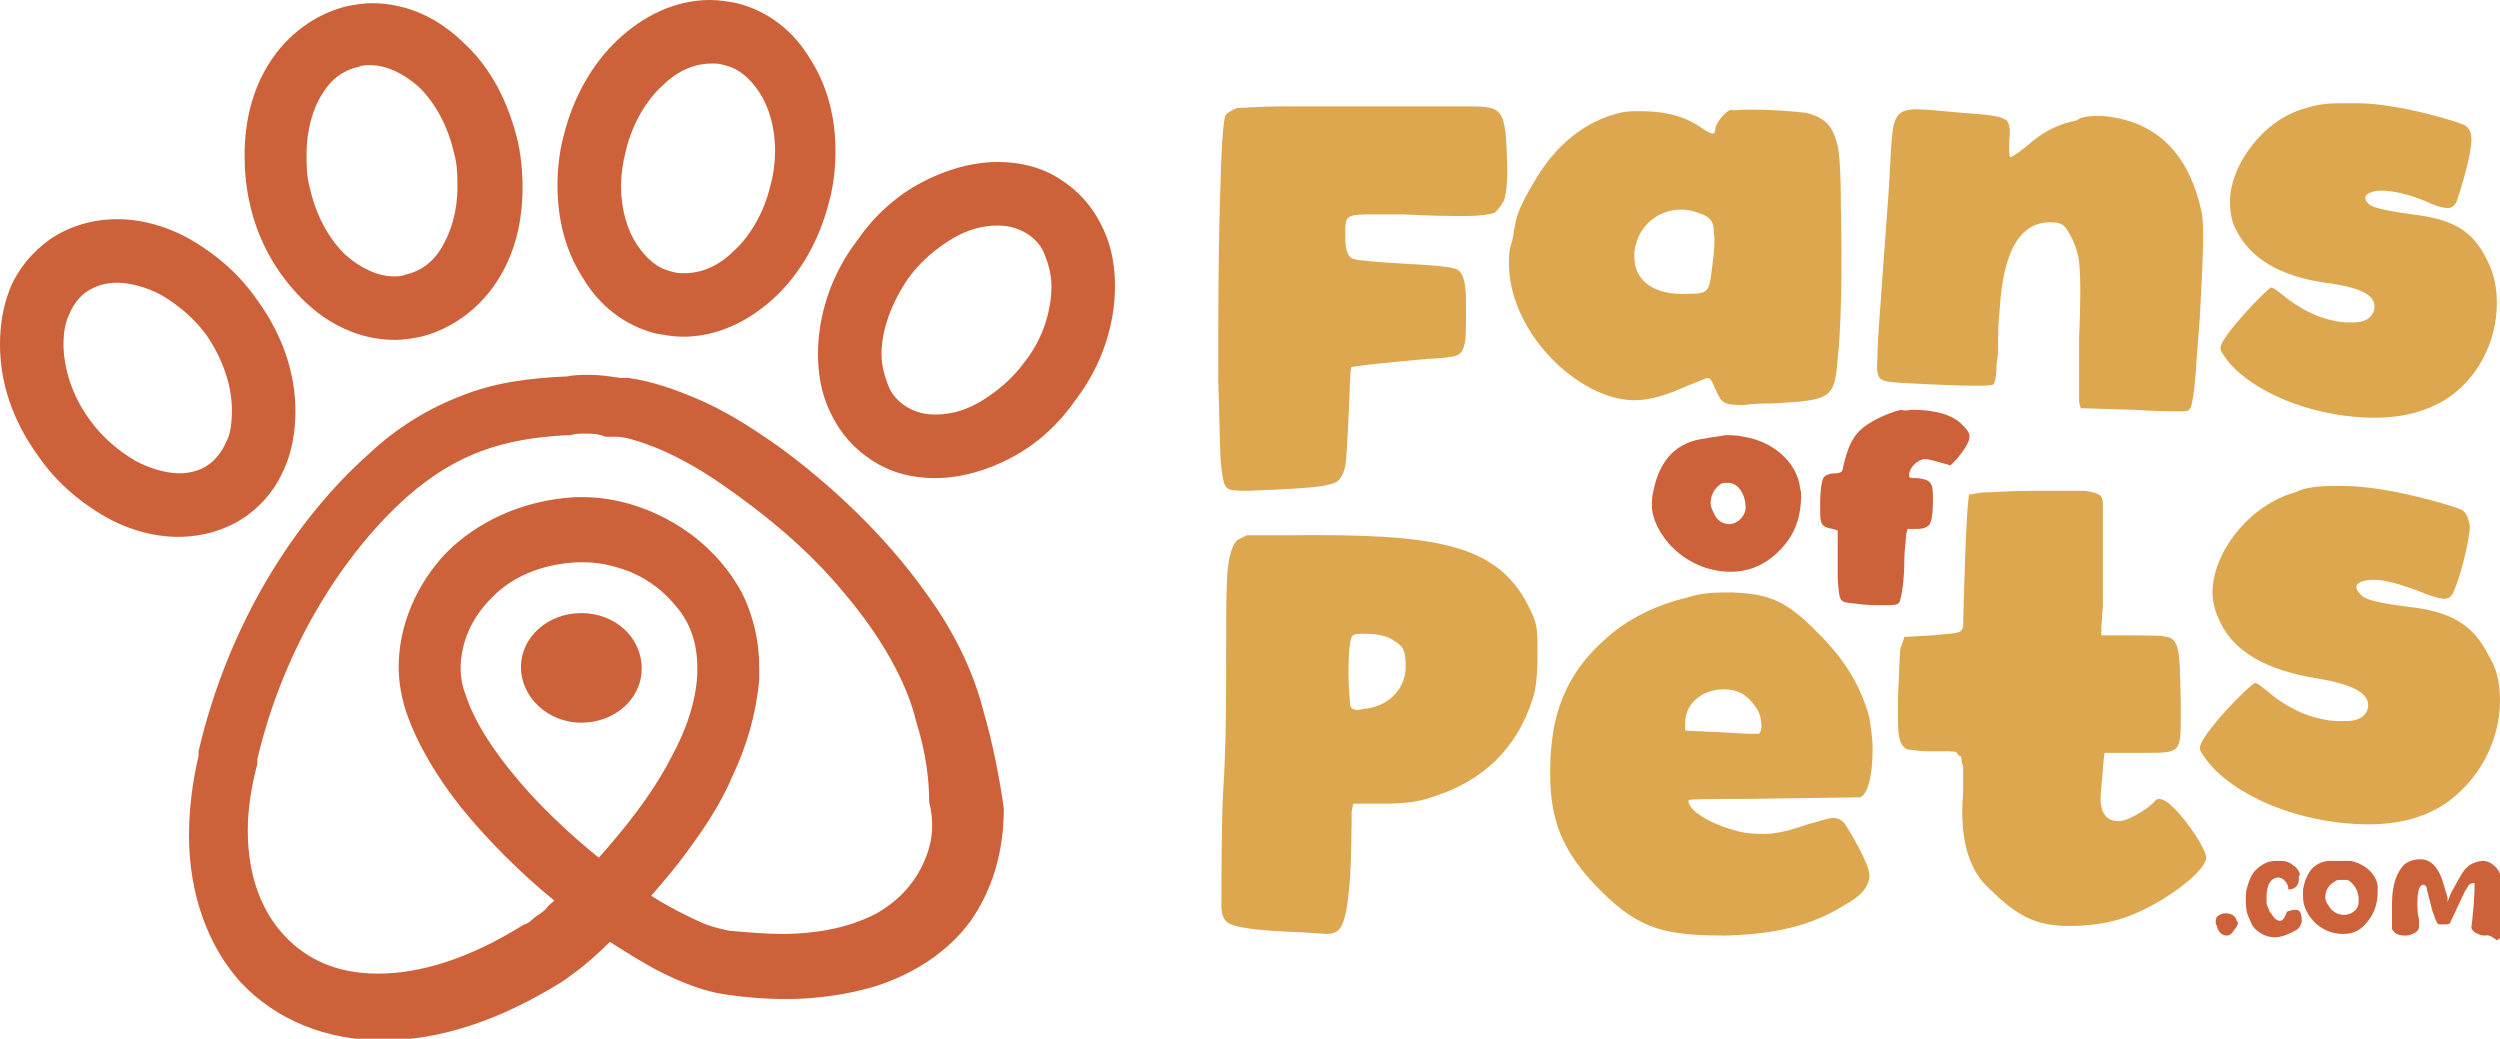
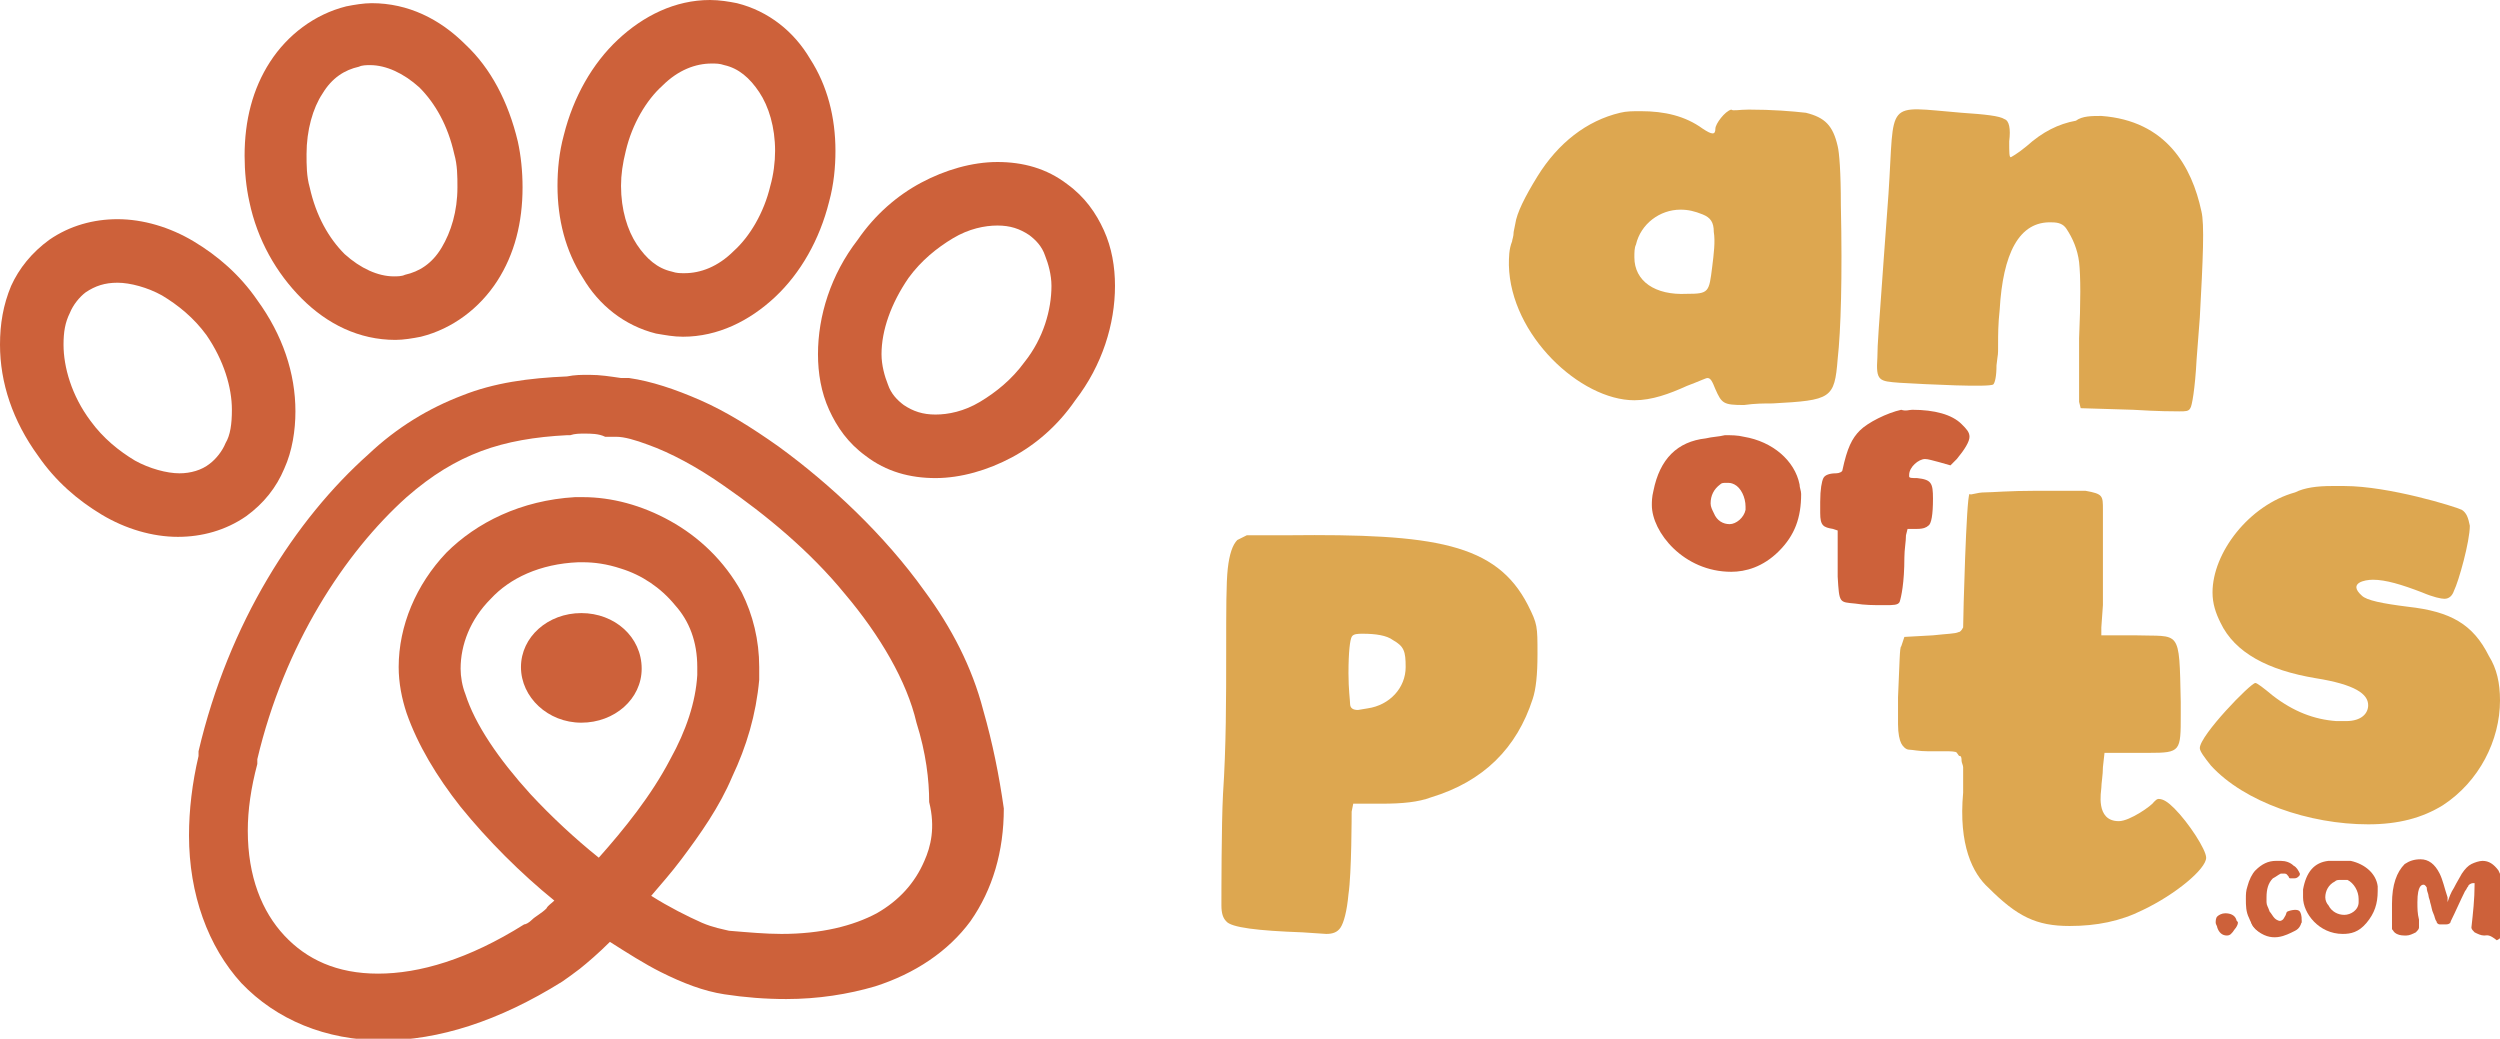
<svg xmlns="http://www.w3.org/2000/svg" version="1.1" id="Layer_1" x="0px" y="0px" width="157.4px" height="65.4px" viewBox="0 0 157.4 65.4" style="enable-background:new 0 0 157.4 65.4;" xml:space="preserve">
  <style type="text/css"> .st0{fill:#254E3D;} .st1{fill:#E7A53A;} .st2{fill:#CD613A;} .st3{fill:#F2DEB4;} .st4{fill:#9FBA76;} .st5{fill:#DD582B;} .st6{fill:none;stroke:#CD613A;stroke-width:4;stroke-miterlimit:10;} .st7{fill:#DDA750;} </style>
  <g>
-     <path class="st7" d="M80.8,6.7c1.4,0,2.5,0,3.3,0h7.7c2.9,0,3-0.2,3.1,4c0,1-0.1,1.6-0.2,1.9c-0.2,0.4-0.4,0.6-0.6,0.8 c-0.3,0.1-0.9,0.2-1.8,0.2c-0.8,0-2.1,0-3.9-0.1L86,13.5c-1.2,0-1.3,0.2-1.3,1V15c0,0.8,0.2,1.2,0.5,1.3c0.3,0.1,1.4,0.2,3.2,0.3 c1.9,0.1,3.1,0.2,3.4,0.4c0.3,0.2,0.5,0.8,0.5,1.9v0.6c0,1.1,0,1.9-0.1,2.2c-0.2,0.7-0.3,0.8-2.4,0.9c-1.1,0.1-2.1,0.2-3.1,0.3 c-1,0.1-1.5,0.2-1.6,0.2s-0.1,1.2-0.2,3.3c-0.1,1.7-0.1,2.8-0.3,3.3s-0.4,0.7-0.9,0.8c-0.7,0.2-2.4,0.3-5.1,0.4 c-1.5,0-1.5,0-1.7-1.4c-0.1-0.7-0.1-2.6-0.2-5.6c0-3.7,0-7.4,0.1-11c0.1-3.6,0.2-5.5,0.4-5.7c0.1-0.1,0.4-0.3,0.7-0.4 C78.3,6.8,79.2,6.7,80.8,6.7L80.8,6.7L80.8,6.7z" />
    <path class="st7" d="M110.1,6.9c1.5,0,2.7,0.1,3.6,0.2c1.2,0.3,1.7,0.8,2,2.1c0.1,0.4,0.2,1.6,0.2,3.7c0.1,4.6,0,7.9-0.2,9.7 c-0.2,2.5-0.4,2.6-4.1,2.8c-0.5,0-1.1,0-1.8,0.1c-1.3,0-1.4-0.1-1.8-1c-0.2-0.5-0.3-0.7-0.5-0.7c-0.1,0-0.5,0.2-1.3,0.5 c-1.1,0.5-2.2,0.9-3.3,0.9c-3.4,0-7.8-4.1-7.9-8.5c0-0.5,0-1,0.2-1.5c0-0.1,0.1-0.3,0.1-0.6l0.1-0.5c0.1-0.7,0.6-1.7,1.4-3 c1.3-2.1,3.1-3.5,5.2-4c0.4-0.1,0.8-0.1,1.3-0.1c1.5,0,2.8,0.3,3.9,1.1c0.6,0.4,0.8,0.4,0.8,0c0-0.3,0.6-1.1,1-1.2 C109.1,7,109.5,6.9,110.1,6.9L110.1,6.9L110.1,6.9z M105.8,13.2c-1.3,0-2.5,0.9-2.8,2.2c-0.1,0.2-0.1,0.5-0.1,0.8 c0,1.5,1.3,2.4,3.3,2.3c1.4,0,1.4-0.1,1.6-1.7c0.1-0.8,0.2-1.6,0.1-2.2c0-0.6-0.2-0.9-0.7-1.1C106.7,13.3,106.3,13.2,105.8,13.2 L105.8,13.2L105.8,13.2z" />
    <path class="st7" d="M132.3,7.3c4.1,0.3,5.7,3.2,6.3,6c0.2,0.8,0.1,3-0.1,6.7l-0.2,2.6c-0.1,1.9-0.3,3-0.4,3.1 c-0.1,0.2-0.3,0.2-0.7,0.2c-0.3,0-1.3,0-2.9-0.1l-3.3-0.1l-0.1-0.4c0-0.1,0-1.5,0-4c0.1-2.3,0.1-3.9,0-4.8 c-0.1-0.8-0.4-1.5-0.8-2.1c-0.2-0.3-0.5-0.4-0.9-0.4c-2.1-0.1-3.1,2-3.3,5.5c-0.1,0.9-0.1,1.6-0.1,2.2c0,0.8,0,0.4-0.1,1.3 c0,0.7-0.1,1.1-0.2,1.2c-0.2,0.2-4.2,0-5.9-0.1c-1.3-0.1-1.5-0.1-1.4-1.6c0-0.8,0.1-2,0.4-6.2l0.3-4.1c0.4-6-0.3-5.5,4.6-5.1 c1.5,0.1,2.4,0.2,2.7,0.4c0.3,0.1,0.4,0.6,0.3,1.4c0,0.7,0,1,0.1,1c0,0,0.4-0.2,1-0.7c1-0.9,2-1.4,3.1-1.6 C131.1,7.3,131.7,7.3,132.3,7.3L132.3,7.3L132.3,7.3z" />
-     <path class="st7" d="M147.7,6.5h0.7c2.6,0,6.5,1.2,6.8,1.4c0.3,0.2,0.4,0.5,0.4,0.9c0,1-0.7,3.2-0.9,3.8c-0.1,0.3-0.3,0.5-0.6,0.5 c-0.2,0-0.7-0.1-1.3-0.4c-1.2-0.5-2.2-0.7-2.9-0.7c-0.4,0-1.5,0.2-0.7,0.9c0.3,0.2,1.2,0.4,2.7,0.6c2.5,0.3,3.8,1,4.7,2.9 c0.4,0.8,0.6,1.6,0.6,2.7c0,2.4-1.2,4.8-3.3,6.1c-1.2,0.7-2.6,1.1-4.4,1.1c-3.4,0-7.2-1.3-9.1-3.4c-0.4-0.5-0.6-0.8-0.6-1 c0-0.7,3-3.8,3.2-3.8c0.1,0,0.4,0.2,1,0.7c1.2,0.9,2.4,1.4,3.7,1.5h0.5c0.9,0,1.3-0.5,1.3-1c0-0.7-0.8-1.2-3.1-1.5 c-2.8-0.4-4.7-1.5-5.6-3.3c-0.3-0.5-0.4-1.2-0.4-1.8c0-2.3,2.1-5.2,4.8-5.9C146.1,6.5,146.9,6.5,147.7,6.5L147.7,6.5L147.7,6.5z" />
    <g>
      <path class="st7" d="M78.5,33.7l2.6,0c9.2-0.1,13.1,0.5,15.1,4.4c0.6,1.2,0.6,1.3,0.6,3.1c0,1.3-0.1,2.2-0.3,2.8 c-1,3.1-3.1,5.2-6.4,6.2c-0.8,0.3-1.8,0.4-3.1,0.4l-1.8,0l-0.1,0.5c0,0.1,0,3.9-0.2,5.2c-0.1,1.1-0.3,1.8-0.5,2.1 c-0.2,0.3-0.5,0.4-0.9,0.4l-1.5-0.1c-2.8-0.1-4.5-0.3-4.8-0.7c-0.2-0.2-0.3-0.5-0.3-1c0-0.7,0-5.1,0.1-7c0.2-3,0.2-6,0.2-9 c0-2.6,0-4.3,0.1-5.2c0.1-0.9,0.3-1.5,0.6-1.8L78.5,33.7L78.5,33.7L78.5,33.7z M85.8,39.9c-0.3,0-0.6,0-0.7,0.2s-0.2,0.9-0.2,2.3 c0,1,0.1,1.7,0.1,1.9c0,0.3,0.2,0.4,0.5,0.4l0.6-0.1c1.4-0.2,2.4-1.3,2.4-2.6c0-1-0.1-1.3-0.8-1.7C87.3,40,86.6,39.9,85.8,39.9 L85.8,39.9L85.8,39.9z" />
-       <path class="st7" d="M108.5,37.3h0.6c2.3,0.1,3.4,0.5,5.5,2.7c1.6,1.6,2.6,3.3,3.1,5.2c0.1,0.7,0.2,1.3,0.2,1.9 c0,1.8-0.3,2.9-0.8,3.1l-7.3,0.1c-2.3,0-3.5,0-3.5,0.1c0,0.7,1.6,1.6,3.4,2c0.5,0.1,1,0.1,1.4,0.1c0.7,0,1.6-0.2,2.7-0.6 c0.8-0.2,1.3-0.4,1.6-0.4s0.5,0.1,0.7,0.3c0.3,0.4,1.6,2.6,1.6,3.3c0,0.7-0.5,1.3-1.6,1.9c-2.1,1.3-4.3,1.8-7.4,1.9 c-3.7,0-5.4-0.3-7.9-2.8s-3.2-4.5-3.2-7.4s0.5-5.8,3.4-8.4c1.4-1.3,3.2-2.2,5.3-2.7C106.9,37.4,107.7,37.3,108.5,37.3L108.5,37.3 L108.5,37.3z M108.5,43.4c-1.2,0-2.4,0.8-2.4,2.1l0,0.5l2.2,0.1l1.8,0.1h0.2c0.1,0,0.2,0,0.2,0h0.2c0.1,0,0.2-0.2,0.2-0.5 c0-0.4-0.1-0.8-0.3-1.1C110,43.7,109.4,43.4,108.5,43.4L108.5,43.4L108.5,43.4z" />
      <path class="st7" d="M125,31c0.4,0,1.5-0.1,3.2-0.1c1.7,0,2.8,0,3.1,0c1.1,0.2,1.1,0.3,1.1,1.2c0,0.5,0,5,0,6l-0.1,1.4l0,0.5 l2.1,0c2.9,0.1,2.8-0.5,2.9,4.2v0.8c0,2.3,0,2.4-2,2.4l-2.8,0l-0.1,0.9c0,0.5-0.1,1-0.1,1.3c0,0.2-0.4,2.1,1.1,2.1 c0.7,0,2.1-1,2.2-1.2c0.1-0.1,0.2-0.2,0.3-0.2c0.3,0,0.6,0.2,1,0.6c0.9,0.9,2,2.6,2,3.1c0,0.7-1.9,2.3-4,3.3c-1.4,0.7-2.9,1-4.6,1 c-2.1,0-3.3-0.6-5.1-2.4c-1-0.9-1.9-2.7-1.6-6v-1l0-0.6c0-0.1-0.1-0.3-0.1-0.4s0-0.3-0.1-0.3c-0.1,0-0.1-0.1-0.2-0.2 c0-0.1-0.5-0.1-0.6-0.1c-0.1,0-0.3,0-0.5,0h-0.7c-0.6,0-1-0.1-1.2-0.1c-0.2,0-0.4-0.2-0.5-0.4c-0.1-0.2-0.2-0.6-0.2-1.2 c0-0.7,0-1.2,0-1.7c0.1-2.1,0.1-3.2,0.2-3.2l0.2-0.6l1.8-0.1c0.9-0.1,1.4-0.1,1.6-0.2c0.1,0,0.2-0.1,0.3-0.3 c0-0.7,0.2-8.2,0.4-8.4C124.1,31.2,124.4,31,125,31L125,31L125,31z" />
      <path class="st7" d="M146.8,30.6h0.8c2.8,0,7,1.3,7.4,1.5c0.3,0.2,0.4,0.5,0.5,1c0,1-0.7,3.5-1,4.1c-0.1,0.3-0.3,0.5-0.6,0.5 c-0.2,0-0.7-0.1-1.4-0.4c-1.3-0.5-2.3-0.8-3.1-0.8c-0.5,0-1.6,0.2-0.7,1c0.3,0.3,1.3,0.5,2.9,0.7c2.7,0.3,4.1,1.1,5.1,3.1 c0.5,0.8,0.7,1.7,0.7,2.8c0,2.5-1.3,5.1-3.6,6.6c-1.3,0.8-2.8,1.2-4.7,1.2c-3.7,0-7.8-1.4-9.9-3.7c-0.4-0.5-0.7-0.9-0.7-1.1 c0-0.8,3.2-4.1,3.5-4.1c0.1,0,0.5,0.3,1.1,0.8c1.3,1,2.6,1.5,4,1.6h0.6c1,0,1.4-0.5,1.4-1c0-0.7-0.8-1.3-3.3-1.7 c-3-0.5-5.1-1.6-6-3.5c-0.3-0.6-0.5-1.2-0.5-1.9c0-2.5,2.3-5.5,5.2-6.3C145.1,30.7,145.9,30.6,146.8,30.6L146.8,30.6L146.8,30.6z" />
    </g>
    <g>
      <path class="st2" d="M108.6,27.4c0.4,0,0.8,0,1.2,0.1c1.8,0.3,3.2,1.5,3.5,3c0,0.2,0.1,0.4,0.1,0.6c0,1.5-0.4,2.6-1.4,3.6 c-1,1-2.1,1.3-3,1.3c-3,0-5-2.5-5-4.2c0-0.2,0-0.5,0.1-0.9c0.4-2,1.5-3.1,3.3-3.3C107.8,27.5,108.2,27.5,108.6,27.4L108.6,27.4 L108.6,27.4z M108.7,30.4c-0.2,0-0.3,0-0.4,0.1c-0.4,0.3-0.6,0.7-0.6,1.2c0,0.2,0.1,0.4,0.2,0.6c0.2,0.5,0.6,0.7,1,0.7 s0.9-0.4,1-0.9c0,0,0-0.1,0-0.2c0-0.6-0.3-1.2-0.7-1.4C109,30.4,108.9,30.4,108.7,30.4L108.7,30.4L108.7,30.4z" />
      <path class="st2" d="M120.4,25.8c1.4,0,2.5,0.3,3.1,0.9c0.3,0.3,0.5,0.5,0.5,0.8c0,0.3-0.3,0.8-0.8,1.4l-0.4,0.4l-0.7-0.2 c-0.4-0.1-0.7-0.2-0.9-0.2c-0.4,0-1,0.5-1,1c0,0,0,0,0,0.1s0.2,0.1,0.5,0.1c0.9,0.1,1,0.3,1,1.3c0,1-0.1,1.6-0.3,1.7 c-0.1,0.1-0.3,0.2-0.7,0.2l-0.6,0l-0.1,0.4c0,0.4-0.1,0.9-0.1,1.4c0,1.6-0.2,2.5-0.3,2.8c-0.1,0.2-0.4,0.2-0.9,0.2h-0.2 c-0.5,0-1.1,0-1.7-0.1c-1-0.1-1,0-1.1-1.7v-2.9l-0.3-0.1c-0.6-0.1-0.8-0.2-0.8-1c0-0.3,0-0.5,0-0.7c0-0.8,0.1-1.3,0.2-1.5 c0.1-0.2,0.4-0.3,0.8-0.3c0.2,0,0.4-0.1,0.4-0.2c0.3-1.4,0.6-2,1.1-2.5s1.7-1.1,2.6-1.3C120,25.9,120.2,25.8,120.4,25.8 L120.4,25.8L120.4,25.8z" />
    </g>
    <g>
      <polygon class="st2" points="45.4,62.5 45.4,62.5 45.4,62.5 " />
      <path class="st2" d="M39.5,23.7C39.5,23.7,39.5,23.7,39.5,23.7C39.5,23.7,39.5,23.7,39.5,23.7L39.5,23.7z" />
      <polygon class="st2" points="47.8,42.8 47.8,42.8 47.8,42.8 " />
      <path class="st2" d="M61.9,44.7C61.9,44.6,61.9,44.6,61.9,44.7C61.9,44.6,61.9,44.6,61.9,44.7L61.9,44.7c-0.7-2.7-2-5.2-3.7-7.5 c-2.5-3.5-5.9-6.7-9.2-9.1c-1.7-1.2-3.3-2.2-4.9-2.9c-1.6-0.7-3.1-1.2-4.5-1.4c-0.2,0-0.4,0-0.5,0c-0.7-0.1-1.3-0.2-2-0.2 c-0.5,0-0.9,0-1.4,0.1c-2.4,0.1-4.6,0.4-6.6,1.2c-2.1,0.8-4.1,2-5.9,3.7l0,0c-4.6,4.1-8.8,10.6-10.7,18.7l0,0.1l0,0.2 c-0.4,1.7-0.6,3.4-0.6,5c0,3.7,1.2,7,3.3,9.3c2.2,2.3,5.3,3.6,8.9,3.6c3.5,0,7.3-1.2,11.3-3.7l0,0c0.3-0.2,0.7-0.5,1.1-0.8 c0.5-0.4,1.2-1,1.9-1.7c1.1,0.7,2.2,1.4,3.2,1.9c1.4,0.7,2.7,1.2,4,1.4c1.3,0.2,2.6,0.3,3.9,0.3c2,0,3.9-0.3,5.6-0.8 c2.5-0.8,4.6-2.2,6-4.1c1.4-2,2.1-4.4,2.1-7.1C62.9,48.8,62.5,46.8,61.9,44.7L61.9,44.7z M37.7,54c-1.5-1.2-3-2.6-4.3-4 c-2-2.2-3.5-4.4-4.1-6.3c-0.2-0.5-0.3-1.1-0.3-1.6c0-1.5,0.6-3.1,1.9-4.4c1.2-1.3,3.1-2.2,5.5-2.3l0,0c0.1,0,0.2,0,0.3,0 c0.7,0,1.5,0.1,2.4,0.4c1.3,0.4,2.5,1.2,3.4,2.3c0.9,1,1.4,2.3,1.4,3.9c0,0.2,0,0.3,0,0.5l0,0.1l0-0.1c-0.1,1.7-0.7,3.5-1.7,5.3 C41,50.1,39.3,52.2,37.7,54z M58.2,54.2c-0.6,1.4-1.6,2.5-3,3.3c-1.5,0.8-3.5,1.3-6,1.3c-1,0-2.1-0.1-3.3-0.2l0,0 c-0.4-0.1-1-0.2-1.7-0.5c-0.9-0.4-2.1-1-3.2-1.7c0.6-0.7,1.3-1.5,1.9-2.3c1.2-1.6,2.4-3.3,3.2-5.2c0.9-1.9,1.5-3.9,1.7-6.1 c0-0.3,0-0.5,0-0.8c0-1.7-0.4-3.3-1.1-4.7c-1.1-2-2.7-3.5-4.5-4.5c-1.8-1-3.7-1.5-5.5-1.5c-0.2,0-0.3,0-0.5,0 c-3.4,0.2-6.2,1.6-8.1,3.5c-1.9,2-3,4.6-3,7.2c0,1,0.2,2,0.5,2.9c0.7,2,1.9,4,3.4,5.9c1.7,2.1,3.8,4.2,5.9,5.9 c-0.2,0.2-0.4,0.3-0.5,0.5c-0.3,0.3-0.7,0.5-0.9,0.7c-0.2,0.2-0.4,0.3-0.5,0.3c-3.5,2.2-6.6,3.1-9.2,3.1c-2.6,0-4.5-0.9-5.9-2.4 c-1.4-1.5-2.3-3.7-2.3-6.6c0-1.3,0.2-2.7,0.6-4.2l0-0.1l0-0.2c1.7-7.2,5.5-13,9.4-16.5l0,0c1.6-1.4,3.1-2.3,4.7-2.9 c1.6-0.6,3.4-0.9,5.4-1l0.1,0l0.1,0c0.3-0.1,0.6-0.1,0.9-0.1c0.4,0,0.9,0,1.3,0.2l0.1,0l0.1,0c0.2,0,0.4,0,0.5,0l0,0l0,0 c0.5,0,1.2,0.2,2,0.5c1.4,0.5,3.1,1.4,4.8,2.6c2.6,1.8,5.4,4.1,7.6,6.8c2.2,2.6,3.9,5.5,4.5,8.1l0,0l0,0c0.6,1.9,0.8,3.6,0.8,5 C58.9,52.1,58.6,53.3,58.2,54.2z" />
      <polygon class="st2" points="36.1,31.4 36.1,31.4 36.1,31.4 " />
      <path class="st2" d="M19,18.8c1.6,1.6,3.6,2.6,5.9,2.6c0.5,0,1.1-0.1,1.6-0.2c2-0.5,3.7-1.8,4.8-3.5c1.1-1.7,1.6-3.7,1.6-5.9 c0-1-0.1-2-0.3-2.9c-0.6-2.5-1.7-4.6-3.3-6.1c-1.6-1.6-3.6-2.6-5.9-2.6c-0.5,0-1.1,0.1-1.6,0.2c-2,0.5-3.7,1.8-4.8,3.5 c-1.1,1.7-1.6,3.7-1.6,5.9c0,1,0.1,2,0.3,2.9C16.2,15.1,17.4,17.2,19,18.8z M20.3,5.9c0.6-1,1.4-1.5,2.3-1.7l-0.4-1.9l0.4,1.9 c0.2-0.1,0.5-0.1,0.7-0.1c1,0,2.1,0.5,3.1,1.4c1,1,1.8,2.4,2.2,4.2c0.2,0.7,0.2,1.4,0.2,2.1c0,1.5-0.4,2.8-1,3.8 c-0.6,1-1.4,1.5-2.3,1.7c-0.2,0.1-0.5,0.1-0.7,0.1c-1,0-2.1-0.5-3.1-1.4c-1-1-1.8-2.4-2.2-4.2c-0.2-0.7-0.2-1.4-0.2-2.1 C19.3,8.2,19.7,6.8,20.3,5.9z" />
      <path class="st2" d="M17.9,29.5c0.5-1.1,0.7-2.4,0.7-3.6c0-2.4-0.8-4.8-2.4-7c-1.1-1.6-2.5-2.8-4-3.7c-1.5-0.9-3.2-1.4-4.8-1.4 c-1.5,0-3,0.4-4.3,1.3c-1.1,0.8-1.9,1.8-2.4,2.9C0.2,19.2,0,20.4,0,21.7c0,2.4,0.8,4.8,2.4,7c1.1,1.6,2.5,2.8,4,3.7 c1.5,0.9,3.2,1.4,4.8,1.4c1.5,0,3-0.4,4.3-1.3C16.6,31.7,17.4,30.7,17.9,29.5z M14.2,27.9c-0.2,0.5-0.6,1-1,1.3 c-0.5,0.4-1.2,0.6-1.9,0.6c-0.8,0-1.9-0.3-2.8-0.8c-1-0.6-2-1.4-2.8-2.5C4.5,24.9,4,23.1,4,21.7c0-0.8,0.1-1.4,0.4-2 c0.2-0.5,0.6-1,1-1.3l-1.2-1.6l1.2,1.6C6,18,6.6,17.8,7.4,17.8c0.8,0,1.9,0.3,2.8,0.8c1,0.6,2,1.4,2.8,2.5 c1.1,1.6,1.6,3.3,1.6,4.7C14.6,26.7,14.5,27.4,14.2,27.9z" />
      <path class="st2" d="M41.3,21c0.6,0.1,1.1,0.2,1.7,0.2c2.2,0,4.2-1,5.8-2.5c1.6-1.5,2.8-3.6,3.4-6c0.3-1.1,0.4-2.2,0.4-3.2 c0-2.1-0.5-4.1-1.6-5.8c-1-1.7-2.6-3-4.6-3.5C45.9,0.1,45.3,0,44.7,0c-2.2,0-4.2,1-5.8,2.5c-1.6,1.5-2.8,3.6-3.4,6 c-0.3,1.1-0.4,2.2-0.4,3.2c0,2.1,0.5,4.1,1.6,5.8C37.7,19.2,39.3,20.5,41.3,21z M39.4,9.5c0.4-1.7,1.3-3.2,2.3-4.1 c1-1,2.1-1.4,3.1-1.4c0.3,0,0.5,0,0.8,0.1c0.9,0.2,1.6,0.8,2.2,1.7c0.6,0.9,1,2.2,1,3.7c0,0.7-0.1,1.5-0.3,2.2 c-0.4,1.7-1.3,3.2-2.3,4.1c-1,1-2.1,1.4-3.1,1.4c-0.3,0-0.5,0-0.8-0.1c-0.9-0.2-1.6-0.8-2.2-1.7c-0.6-0.9-1-2.2-1-3.7 C39.1,11,39.2,10.3,39.4,9.5L37.4,9L39.4,9.5z" />
      <path class="st2" d="M69.5,14.5c-0.5-1.1-1.2-2.1-2.3-2.9c-1.3-1-2.8-1.4-4.4-1.4c-1.6,0-3.3,0.5-4.8,1.3c-1.5,0.8-2.9,2-4,3.6 c-1.7,2.2-2.5,4.8-2.5,7.2c0,1.2,0.2,2.4,0.7,3.5c0.5,1.1,1.2,2.1,2.3,2.9c1.3,1,2.8,1.4,4.4,1.4c1.6,0,3.3-0.5,4.8-1.3 c1.5-0.8,2.9-2,4-3.6c1.7-2.2,2.5-4.8,2.5-7.2C70.2,16.8,70,15.6,69.5,14.5z M64.5,22.8c-0.8,1.1-1.8,1.9-2.8,2.5 c-1,0.6-2,0.8-2.8,0.8c-0.8,0-1.4-0.2-2-0.6c-0.4-0.3-0.8-0.7-1-1.3c-0.2-0.5-0.4-1.2-0.4-1.9c0-1.5,0.6-3.2,1.7-4.8 c0.8-1.1,1.8-1.9,2.8-2.5c1-0.6,2-0.8,2.8-0.8c0.8,0,1.4,0.2,2,0.6c0.4,0.3,0.8,0.7,1,1.3c0.2,0.5,0.4,1.2,0.4,1.9 C66.2,19.5,65.7,21.3,64.5,22.8z" />
      <path class="st2" d="M36.6,38.6c-2.1,0-3.8,1.5-3.8,3.4c0,1.9,1.7,3.5,3.8,3.5c2.1,0,3.8-1.5,3.8-3.4 C40.4,40.1,38.7,38.6,36.6,38.6z" />
    </g>
    <g>
-       <path class="st2" d="M142.7,55.8c0,0,0.5-0.9,1.1-0.4c0.4,0.4,0.2,0.6,0.3,0.6c0.2,0,0.5-0.1,0.6-0.4s0-0.8-0.3-1 C144.1,54.4,142.4,55,142.7,55.8z" />
      <g>
        <g>
          <path class="st2" d="M140.2,58.9c-0.3,0-0.5-0.2-0.6-0.5c0-0.1-0.1-0.2-0.1-0.3c0-0.1,0-0.3,0.1-0.4c0.1-0.1,0.3-0.2,0.5-0.2 c0.3,0,0.6,0.1,0.7,0.4c0,0.1,0.1,0.1,0.1,0.2c0,0.1-0.1,0.3-0.2,0.4C140.5,58.8,140.4,58.9,140.2,58.9z" />
          <path class="st2" d="M143.2,58.9c-0.3,0-0.6-0.1-0.9-0.2c-0.3-0.2-0.5-0.4-0.7-0.9c-0.2-0.4-0.2-0.8-0.2-1.2 c0-0.3,0-0.5,0.1-0.8c0.1-0.4,0.3-0.8,0.5-1c0.4-0.4,0.8-0.6,1.3-0.6c0.1,0,0.2,0,0.3,0c0.3,0,0.6,0.1,0.8,0.3 c0.2,0.1,0.3,0.3,0.4,0.5l0,0c0,0.1,0,0.1-0.1,0.2c-0.1,0.1-0.2,0.1-0.3,0.1c-0.1,0-0.1,0-0.2,0c-0.1,0-0.1-0.1-0.1-0.1 c-0.1-0.1-0.1-0.2-0.3-0.2c-0.1,0-0.1,0-0.2,0c-0.2,0.1-0.3,0.2-0.5,0.3c-0.3,0.3-0.4,0.7-0.4,1.2c0,0,0,0.2,0,0.3 c0,0.2,0.1,0.3,0.2,0.6c0.1,0.1,0.2,0.3,0.3,0.4c0.2,0.2,0.4,0.2,0.6,0.2c0.2,0,0.3,0,0.4-0.1c0.1-0.1,0.2-0.1,0.3-0.1 c0.1,0,0.1,0,0.2,0c0.1,0.1,0.2,0.1,0.2,0.2c0,0,0,0.1,0,0.1c-0.3,0.4-0.8,0.6-1.3,0.7C143.3,58.9,143.3,58.9,143.2,58.9 C143.3,58.9,143.2,58.9,143.2,58.9z" />
          <path class="st2" d="M156.4,58.9c-0.2,0-0.4-0.1-0.6-0.2c-0.1-0.1-0.2-0.2-0.2-0.3c0,0,0,0,0,0c0.1-0.9,0.2-1.8,0.2-2.7 c0-0.1,0-0.1,0-0.1c0,0-0.1,0-0.1,0c-0.1,0-0.3,0.1-0.3,0.2c-0.1,0.1-0.1,0.2-0.2,0.3c-0.3,0.6-0.6,1.3-0.9,1.9 c0,0.1-0.1,0.2-0.3,0.2c0,0-0.1,0-0.1,0c-0.1,0-0.2,0-0.3,0c-0.1,0-0.2-0.1-0.2-0.2c-0.1-0.1-0.1-0.3-0.2-0.5s-0.1-0.4-0.2-0.7 c0-0.1-0.1-0.3-0.1-0.4c0-0.1-0.1-0.3-0.1-0.4c-0.1-0.3,0,0.1,0-0.1c-0.1-0.2-0.2-0.2-0.2-0.2c-0.1,0-0.4,0-0.4,1.1 c0,0.4,0,0.7,0.1,1.1c0,0.3,0,0.4,0,0.5c0,0.1-0.1,0.2-0.2,0.3c-0.2,0.1-0.4,0.2-0.6,0.2c-0.2,0-0.4,0-0.6-0.1 c-0.2-0.1-0.2-0.2-0.3-0.3c0-0.1,0-0.2,0-0.3c0-0.1,0-0.2,0-0.3c0-0.2,0-0.4,0-0.5c0-0.2,0-0.4,0-0.5c0-1.2,0.3-2,0.8-2.5 c0.3-0.2,0.6-0.3,1-0.3c0.5,0,0.9,0.3,1.2,0.9c0.2,0.4,0.3,0.9,0.5,1.5c0,0.1,0,0.1,0,0.2c0,0,0,0.1,0,0.1 c0.1-0.3,0.2-0.6,0.4-0.9c0.2-0.4,0.4-0.7,0.5-0.9c0.2-0.3,0.4-0.5,0.6-0.6c0.2-0.1,0.5-0.2,0.7-0.2c0.4,0,0.7,0.2,1,0.6 c0.2,0.4,0.4,0.9,0.4,1.5c0,0.6-0.1,1.4-0.2,2.6c0,0.1-0.1,0.2-0.3,0.3C156.7,58.8,156.6,58.9,156.4,58.9z" />
        </g>
        <path class="st2" d="M147.4,54.2c0.2,0,0.4,0,0.6,0c0.9,0.2,1.6,0.8,1.7,1.6c0,0.1,0,0.2,0,0.3c0,0.8-0.2,1.4-0.7,2 c-0.5,0.6-1,0.7-1.5,0.7c-1.5,0-2.5-1.3-2.5-2.3c0-0.1,0-0.3,0-0.5c0.2-1.1,0.7-1.7,1.6-1.8C147,54.2,147.2,54.2,147.4,54.2 L147.4,54.2L147.4,54.2z M147.4,55.4c-0.2,0-0.3,0-0.4,0.1c-0.4,0.2-0.6,0.6-0.6,1c0,0.2,0.1,0.4,0.2,0.5c0.2,0.4,0.6,0.6,1,0.6 s0.9-0.3,0.9-0.8c0,0,0-0.1,0-0.2c0-0.5-0.3-1-0.7-1.2C147.7,55.4,147.6,55.4,147.4,55.4L147.4,55.4L147.4,55.4z" />
        <path class="st2" d="M142.8,57.5c0.1,0.4,0.8,0.7,1,0.3c0.2-0.3,0.1-0.3,0.2-0.4c0.2-0.1,0.7-0.2,0.8,0c0.1,0.1,0.3,0.9-0.3,1.2 s-1.5,0.8-2.5-0.1C141.1,57.6,142.7,57.1,142.8,57.5z" />
      </g>
    </g>
  </g>
</svg>